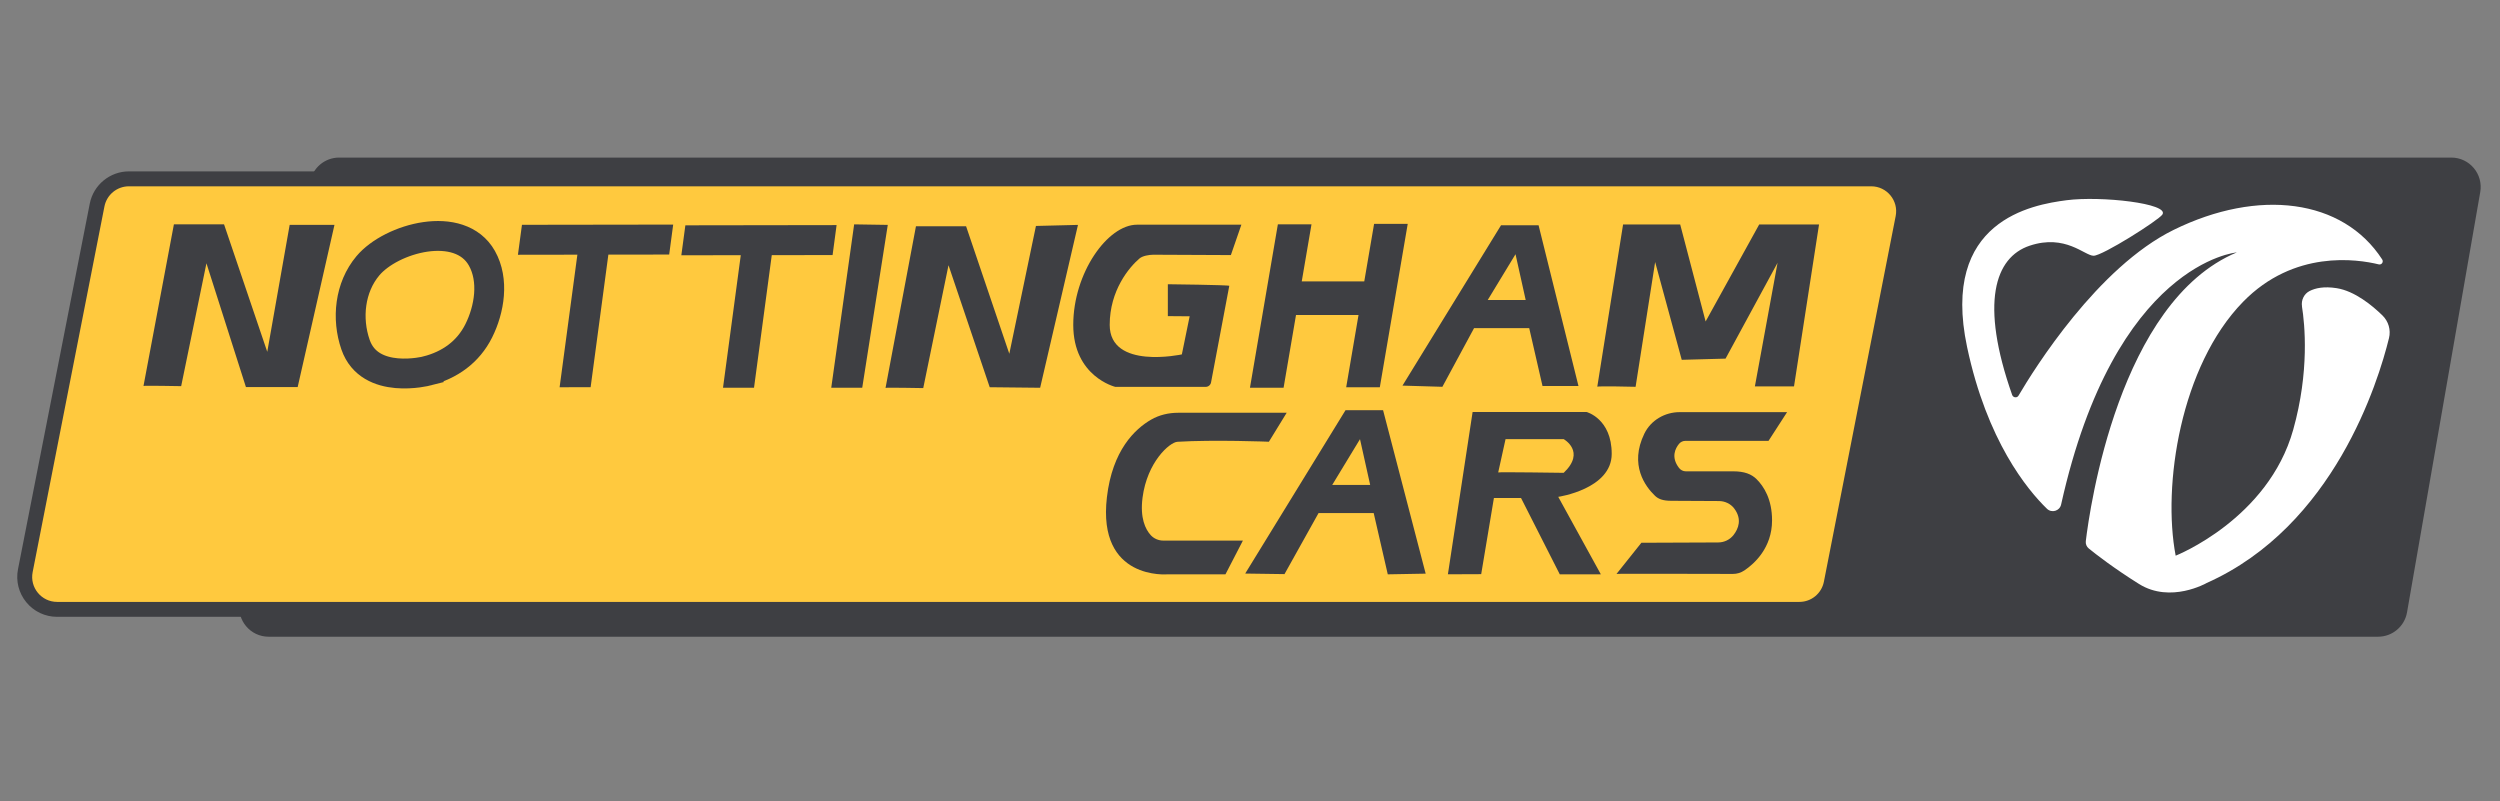
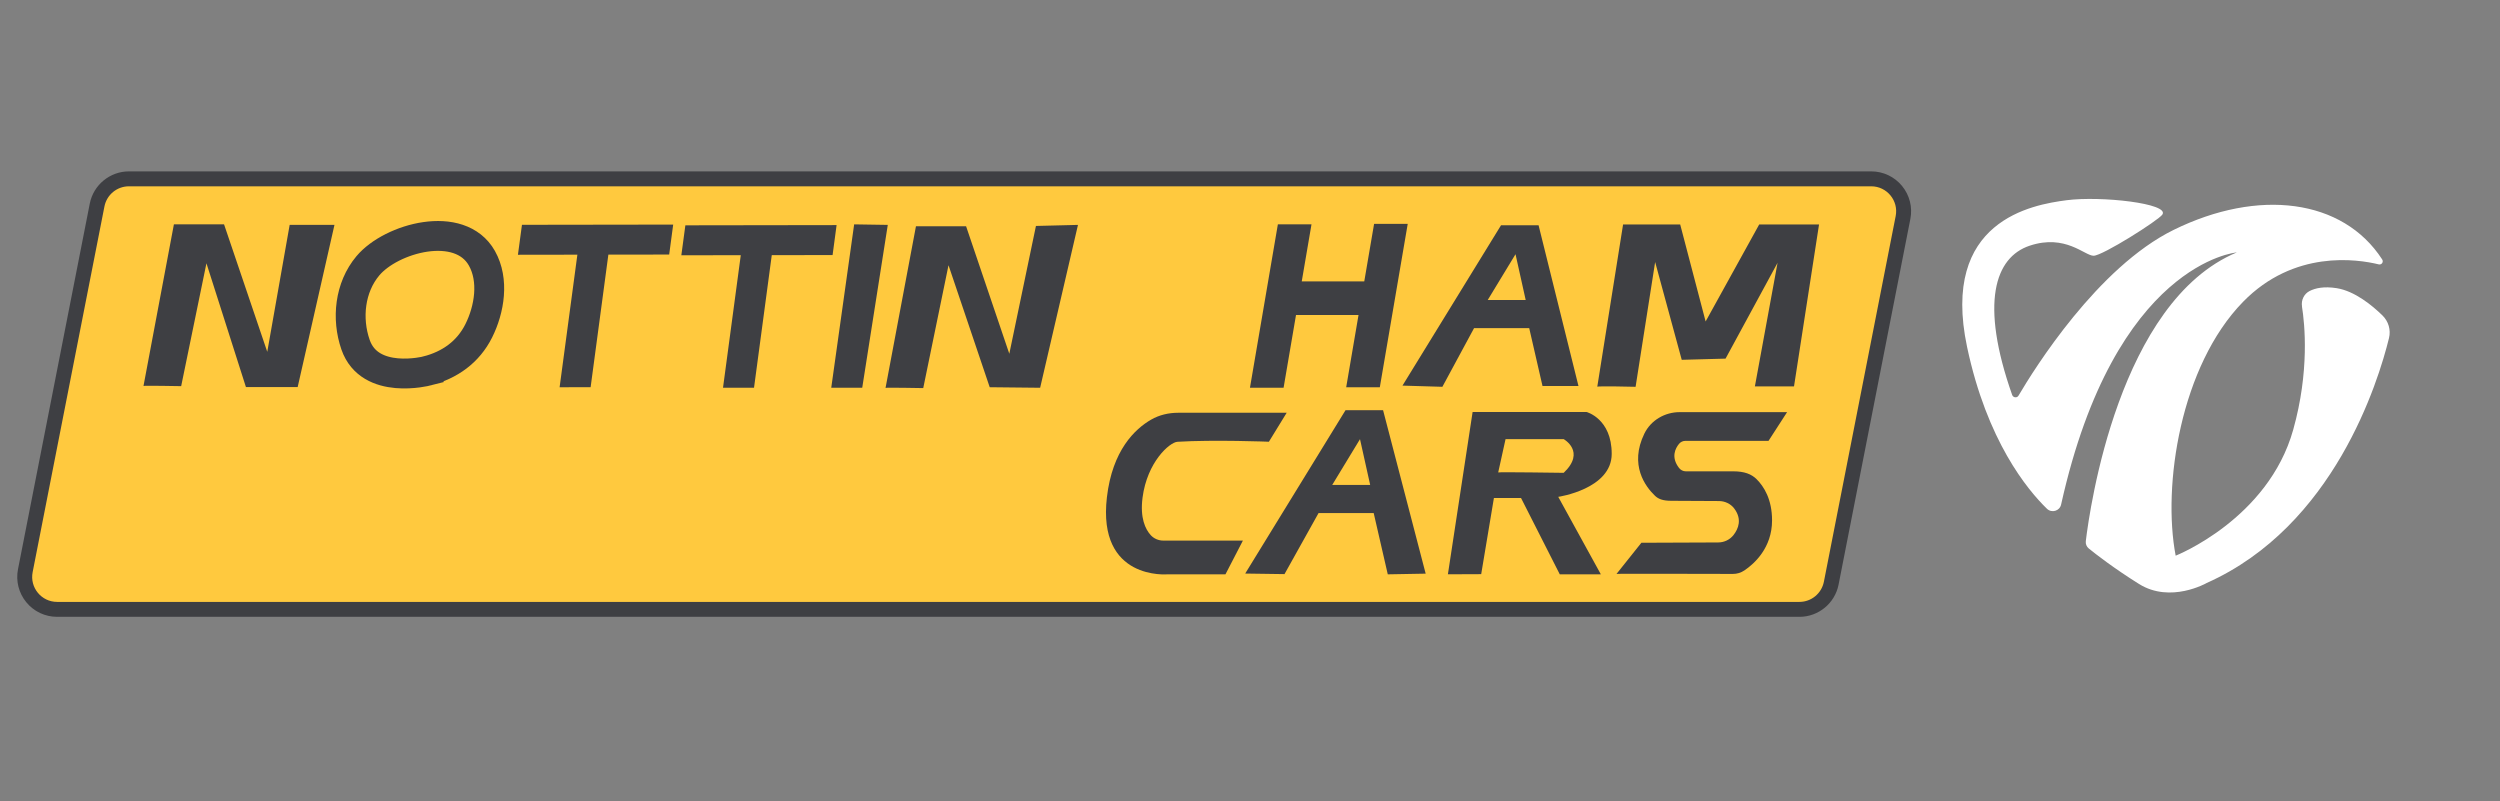
<svg xmlns="http://www.w3.org/2000/svg" id="Layer_1" viewBox="0 0 1118.86 358.64">
  <rect x="0" y="0" width="1118.86" height="358.64" fill="#808080" stroke="none" />
  <defs>
    <style>.cls-1{fill:#fff;}.cls-2{fill:#ffc93e;}.cls-3,.cls-4{fill:#3e3f43;}.cls-4{stroke-linecap:round;stroke-linejoin:round;stroke-width:4px;}.cls-4,.cls-5{stroke:#3e3f43;}.cls-5{fill:none;stroke-miterlimit:10;stroke-width:13.36px;}</style>
  </defs>
-   <path class="cls-4" d="M1064.28,282.96H120.23c-6.91,0-12.16-6.21-11.02-13.02l31.55-188.1c.9-5.38,5.56-9.32,11.02-9.32h945.27c6.94,0,12.19,6.25,11,13.09l-32.77,188.1c-.93,5.35-5.57,9.25-11,9.25Z" />
  <g>
    <path class="cls-2" d="M25.57,272.72c-4.35,0-8.44-1.93-11.21-5.29-2.77-3.36-3.87-7.74-3.03-12.01L43.46,91.76c1.33-6.79,7.32-11.72,14.24-11.72H837.44c4.35,0,8.44,1.93,11.21,5.29,2.77,3.36,3.87,7.74,3.03,12.01l-32.13,163.66c-1.33,6.79-7.32,11.71-14.24,11.71H25.57Z" />
    <path class="cls-3" d="M837.44,83.38c7.03,0,12.32,6.42,10.96,13.32l-32.13,163.66c-1.03,5.24-5.62,9.02-10.96,9.02H25.57c-7.03,0-12.32-6.42-10.96-13.32L46.74,92.4c1.03-5.24,5.62-9.02,10.96-9.02H837.44m0-6.68H57.7c-8.51,0-15.88,6.06-17.52,14.41L8.05,254.77c-1.03,5.26,.33,10.64,3.73,14.78s8.43,6.51,13.78,6.51H805.32c8.51,0,15.88-6.06,17.52-14.41l32.13-163.66c1.03-5.26-.33-10.64-3.73-14.78-3.4-4.14-8.43-6.51-13.78-6.51h0Z" />
  </g>
  <path class="cls-1" d="M1030.25,137.13c-.45-2.79,.9-5.63,3.42-6.9s6.35-2.17,12.09-1.26c8.08,1.28,15.89,7.71,20.49,12.2,2.7,2.64,3.83,6.47,2.93,10.14-4.79,19.53-24.62,84.2-81.58,109.6,0,0-16.17,9.29-30.3,.44-11.36-7.11-19.29-13.29-22.48-15.88-.99-.8-1.48-2.02-1.33-3.29,1.77-14.77,14.86-107.15,67.58-129.22,0,0-54.54,4.52-78.63,112.84-.64,2.9-4.22,3.95-6.35,1.88-8.79-8.53-26.85-30.41-35.73-72.37-12-56.69,29.18-63.7,44.52-65.7,15.34-2,46.27,1.44,42.87,6.43-1.77,2.59-26.76,18.42-30.77,18.42s-12.6-9.84-28.61-4.5c-15.6,5.2-22.33,25.61-7.84,66.79,.45,1.26,2.18,1.46,2.85,.31,7.05-12,35.43-57.47,69.45-74.19,37.9-18.63,75.68-13.96,93.3,13.23,.73,1.12-.24,2.54-1.54,2.22-9.7-2.38-37.91-6.6-60.71,16.75-28.01,28.68-36.17,82.27-30.17,113.62,0,0,41.4-16.32,52.61-56.38,7.33-26.16,5.17-47.29,3.91-55.17Z" />
  <path class="cls-3" d="M64.22,172.74l13.61-72.34h22.44l19.34,57.06,10.03-56.82h20.05l-16.47,72.58h-23.16l-17.67-55.39-11.31,54.99s-16.87-.32-16.87-.08Z" />
  <path class="cls-5" d="M191.1,166.02s-25.63,6.58-31.98-11.76c-4.05-11.7-2.59-25.64,5.52-35.3,10.46-12.46,41.14-20.94,51.04-3.37,5.52,9.8,3.4,22.83-1.41,32.46-4.76,9.53-12.99,15.34-23.17,17.96Z" />
  <polygon class="cls-3" points="301.28 100.51 233.6 100.61 231.8 114.02 258.4 113.98 250.45 173.31 264.33 173.29 272.27 113.96 299.49 113.92 301.28 100.51" />
  <polygon class="cls-3" points="374.41 100.74 306.73 100.84 304.93 114.25 331.53 114.21 323.58 173.54 337.46 173.52 345.4 114.19 372.62 114.15 374.41 100.74" />
  <polygon class="cls-3" points="372.02 173.54 382.27 100.41 397.32 100.65 385.89 173.52 372.02 173.54" />
  <path class="cls-3" d="M396.32,173.61l13.61-72.34h22.44l19.34,57.06,11.92-57.21,18.81-.47-16.93,72.89-22.57-.24-18.44-54.6-11.31,54.99s-16.87-.32-16.87-.08Z" />
-   <path class="cls-3" d="M550.16,127.92l-8.17,43.25c-.22,1.14-1.22,1.97-2.38,1.97h-40.47s-18.81-4.55-18.81-27.75,15.36-44.83,28.53-44.83h46.71l-4.7,13.6-34.74-.16c-1.88,.03-4.74,.47-6.17,1.69-4.64,3.95-13.32,14.3-13.32,29.71,0,20.22,32.29,13.21,32.29,13.21l3.49-17.05-9.76-.08v-14.27s27.12,.31,27.51,.71Z" />
  <polygon class="cls-3" points="614.97 100.18 610.57 125.93 582.59 125.93 586.95 100.41 571.9 100.41 559.41 173.54 574.46 173.54 580.02 140.97 608 140.97 602.48 173.31 617.53 173.31 630.02 100.18 614.97 100.18" />
  <path class="cls-3" d="M688.59,100.81h-16.81l-44.11,71.77c1.05,0,17.86,.53,17.86,.53l14.18-26.26h24.68l5.95,25.91h16.1l-17.86-71.95Zm-22.76,33.44l12.43-20.48,4.55,20.48h-16.98Z" />
  <path class="cls-3" d="M618.99,183.58h-16.81l-44.9,73.11c1.05,0,17.59,.25,17.59,.25l15.24-27.32h24.68l6.3,27.42,16.96-.31-19.06-73.15Zm-22.76,33.44l12.43-20.48,4.55,20.48h-16.98Z" />
  <path class="cls-3" d="M714.85,173.11l11.55-72.65h25.56l11.38,43.41,23.98-43.41h26.78l-11.2,72.47h-17.51l10.15-55.32-23.28,42.89-19.61,.53-11.9-43.76-8.75,55.84s-17.59-.44-17.16,0Z" />
  <path class="cls-3" d="M575.84,184.73h-48.58c-4.23,0-8.45,.97-12.11,3.09-7.22,4.17-17.31,13.68-19.76,34.71-4.37,37.44,27.22,34.5,27.22,34.5h25.84l7.8-15.09h-35.61c-2.16,0-4.23-.88-5.68-2.48-2.32-2.58-4.82-7.57-3.62-16.77,2.08-15.95,12.11-24.75,15.61-24.97,15.96-.99,41.76-.03,40.92,0l7.98-13Z" />
  <path class="cls-3" d="M721.31,203.11c0-15.78-11.27-18.73-11.27-18.73h-50.98l-11.06,72.64s14.9-.06,14.9-.06l5.69-34.08h12.14l17.34,34.16h18.38l-19.07-34.68s23.93-3.47,23.93-19.25Zm-21.5,8.5s-29.04-.43-29.3-.17l3.29-14.91h26.01s10.06,5.55,0,15.09Z" />
  <path class="cls-3" d="M723.46,256.86l11.13-13.95,34.39-.14c2.68-.01,5.21-1.22,6.86-3.33,2.16-2.78,3.92-7.05,.3-11.87-1.6-2.13-4.19-3.32-6.85-3.33l-21.42-.11c-3.75-.02-5.69-.82-7.18-2.24-4.3-4.11-11.61-13.78-4.76-27.84,2.91-5.97,9.16-9.6,15.8-9.6h48.07l-8.31,12.85h-37.17c-1.12,0-2.17,.48-2.88,1.34-1.63,1.98-3.73,5.96,0,10.79,.72,.93,1.83,1.51,3.01,1.51h21.23c4.98,0,8.16,1.22,10.48,3.53,3.24,3.22,6.91,8.96,6.91,18.42,0,12.36-8.02,19.45-12.35,22.38-1.55,1.05-3.33,1.6-5.2,1.59-10.7-.03-52.2-.13-52.06,0Z" />
</svg>